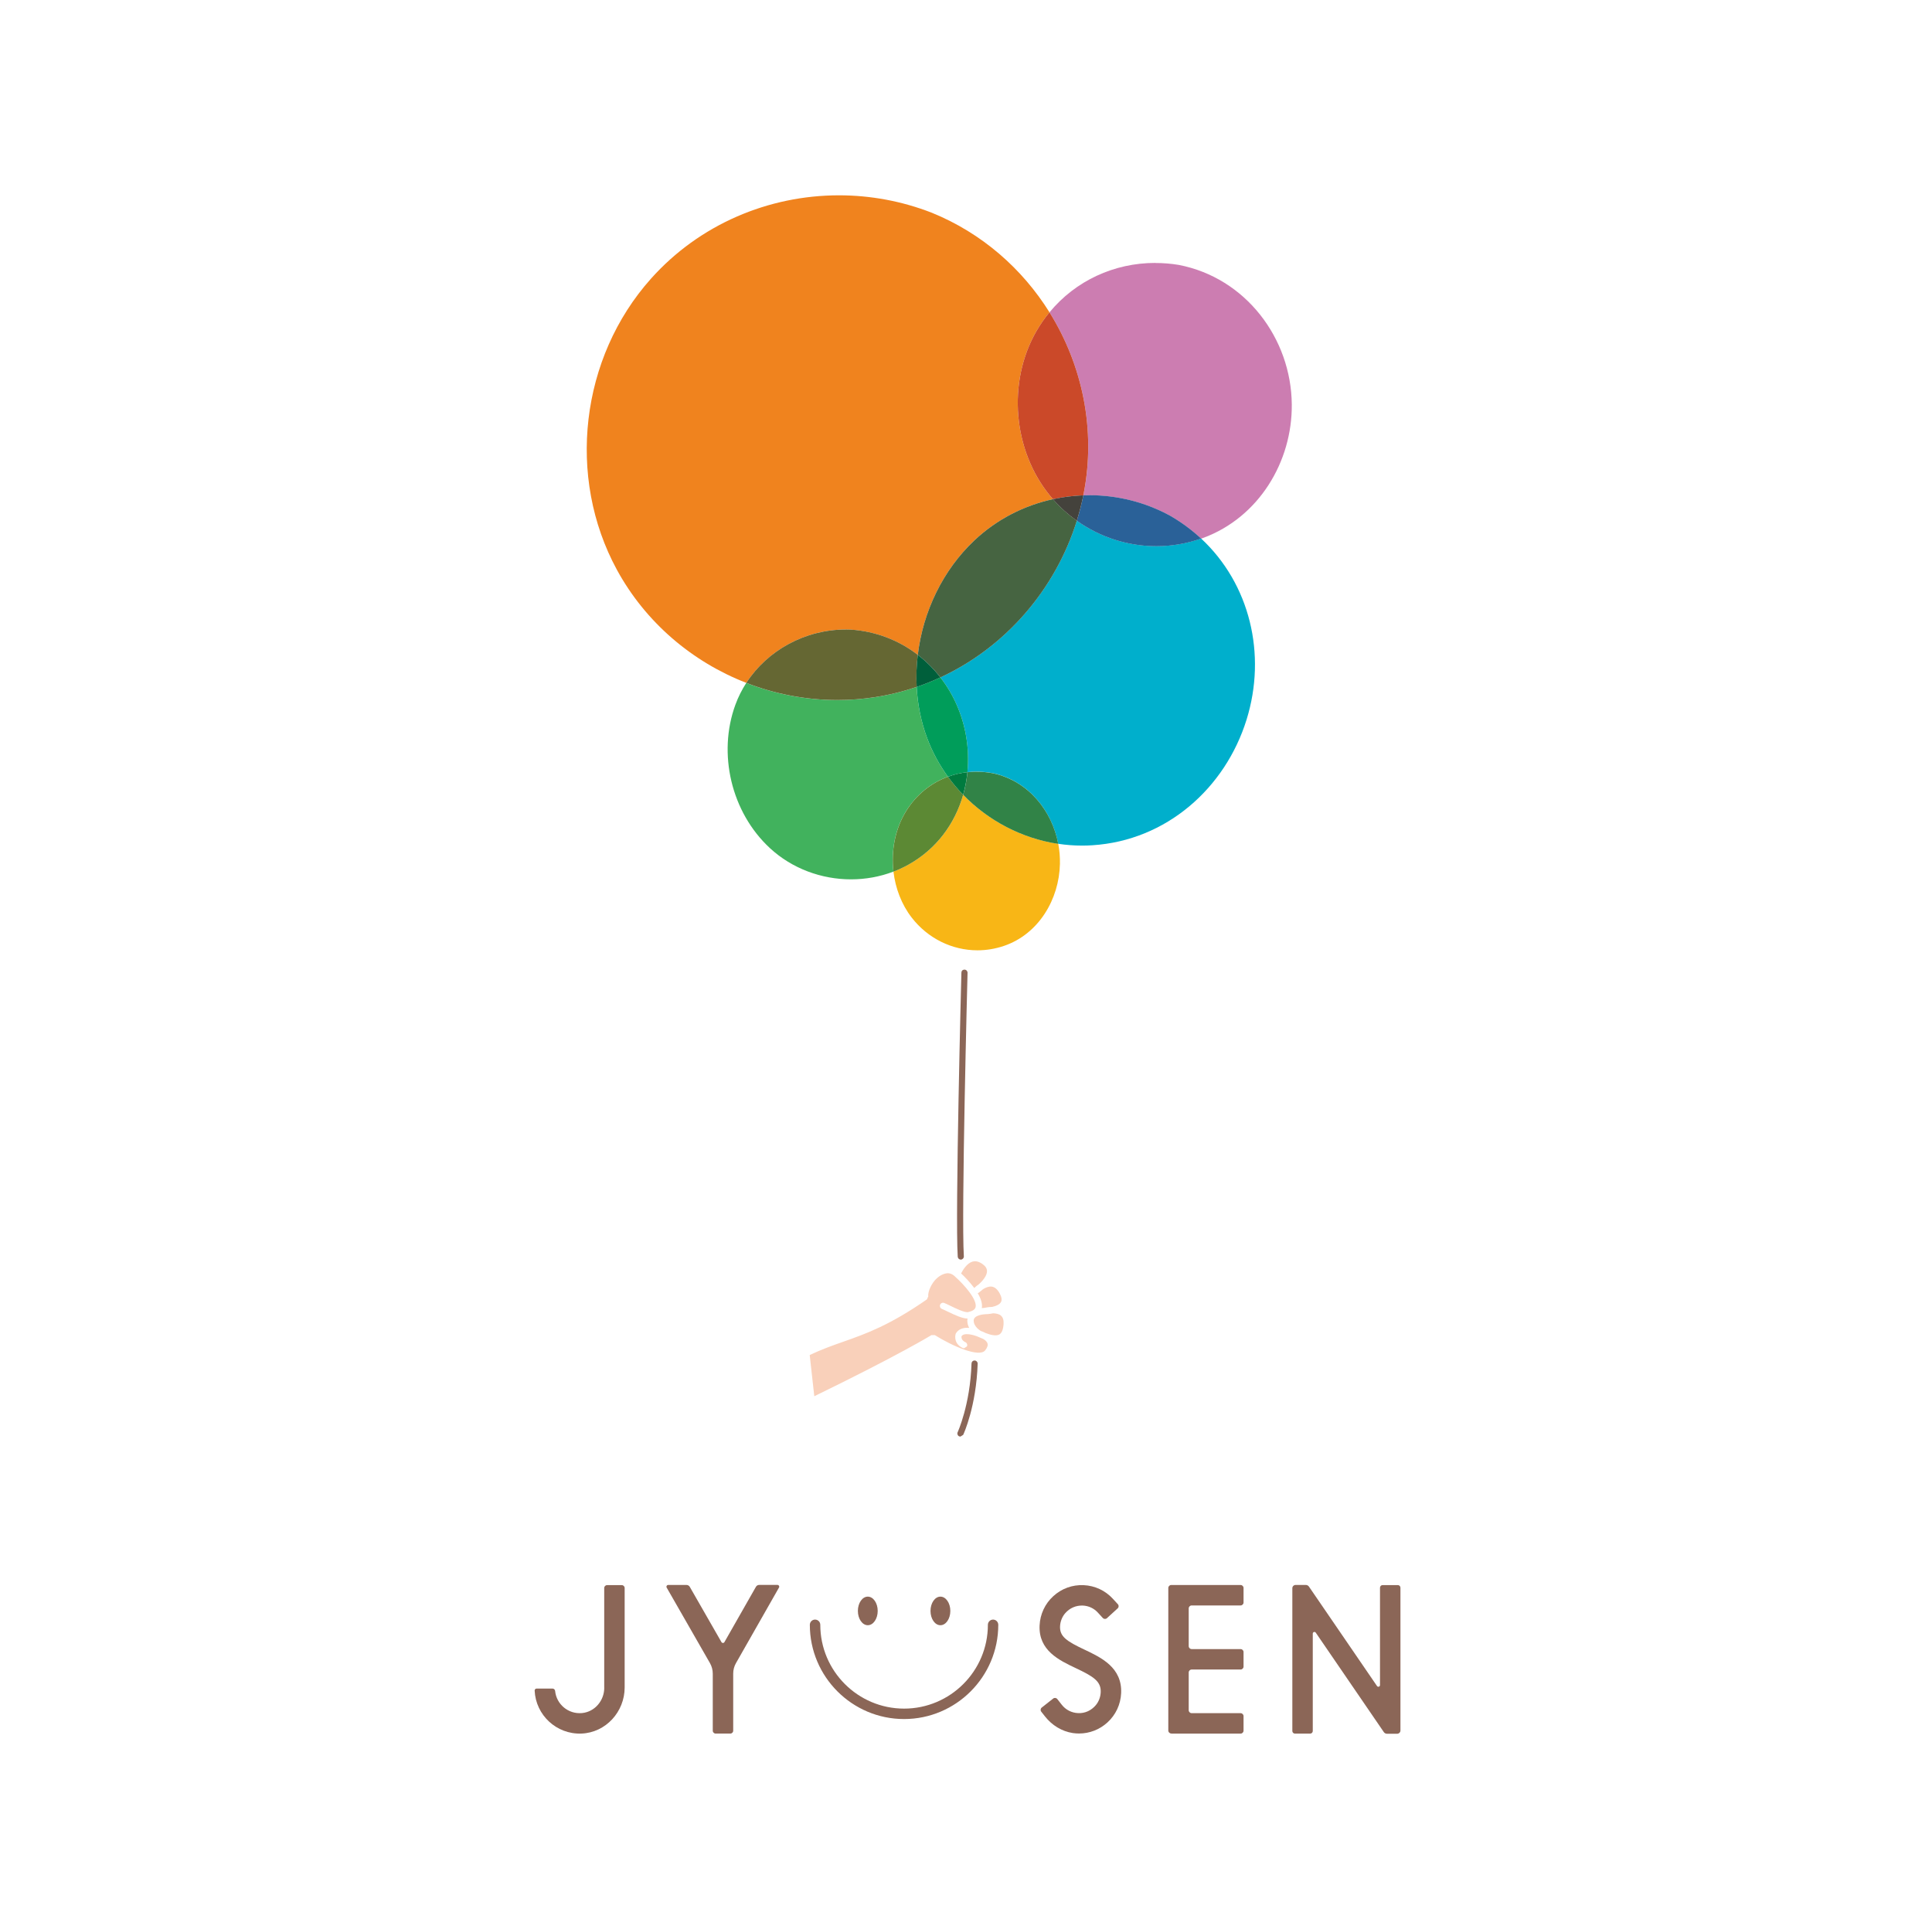
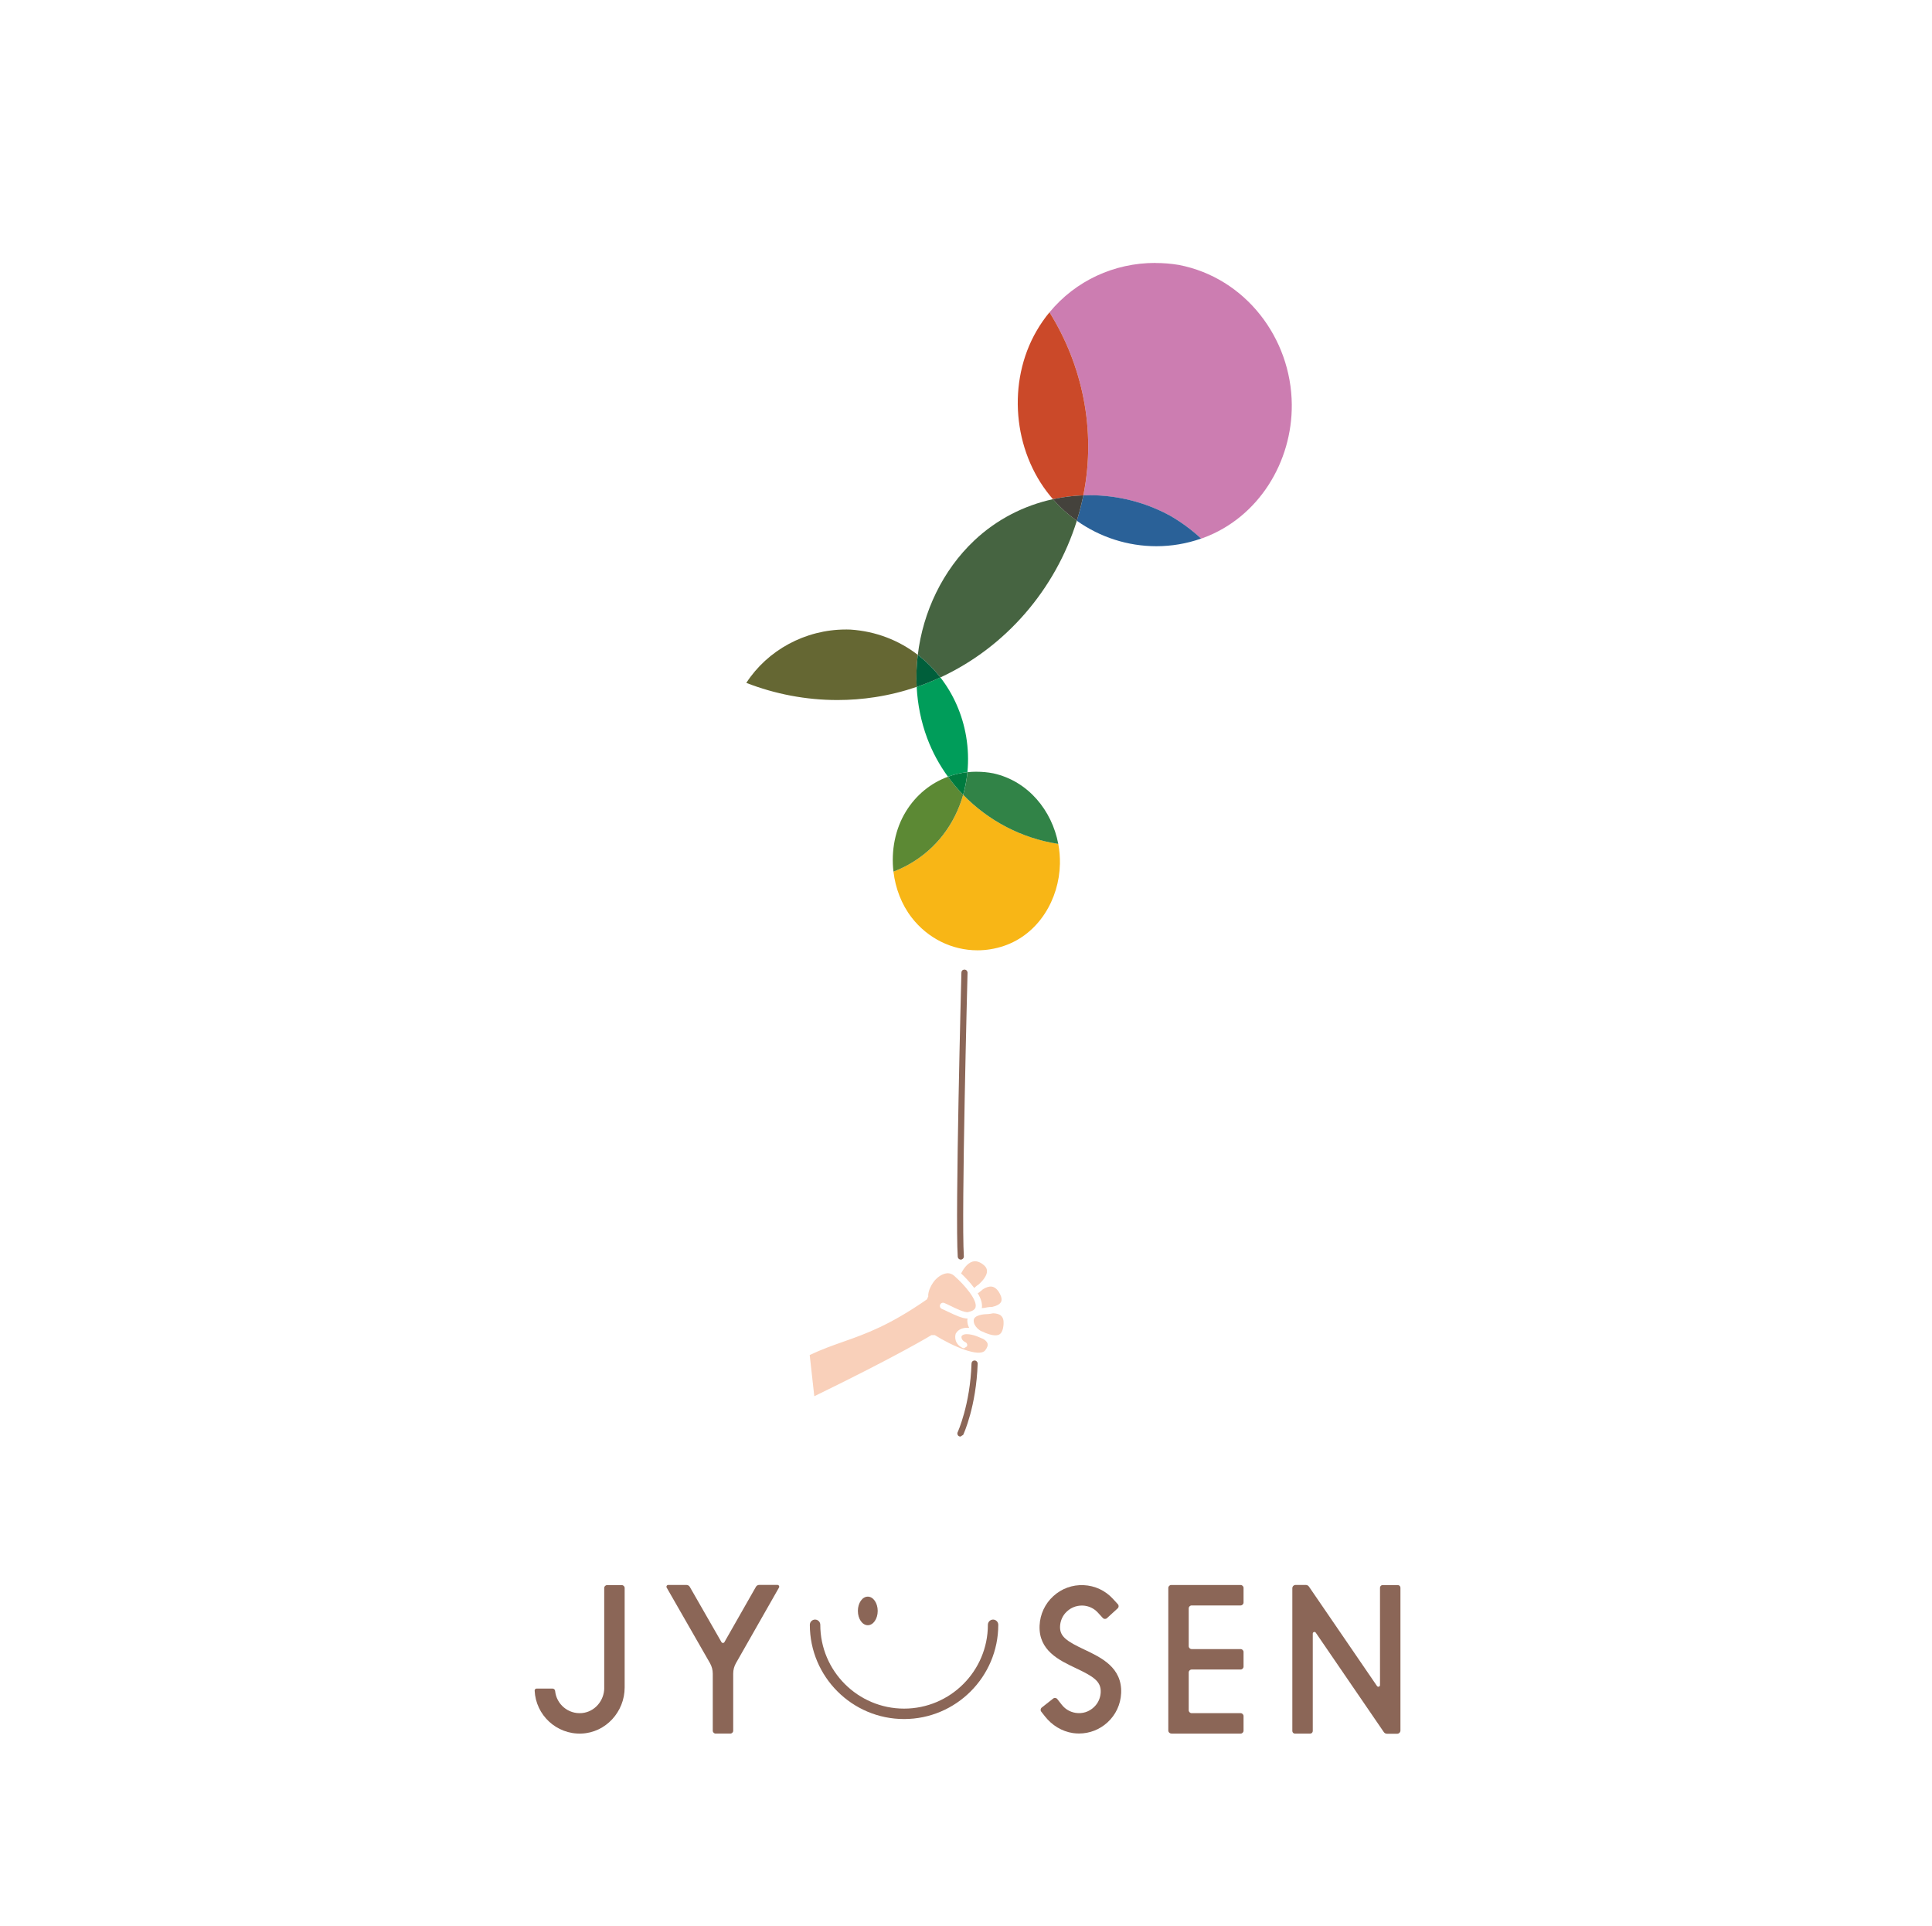
<svg xmlns="http://www.w3.org/2000/svg" id="_レイヤー_1" viewBox="0 0 569.03 567.21">
  <defs>
    <style>.cls-1{fill:none;}.cls-2{fill:#f9d0ba;}.cls-3{fill:#f8b616;}.cls-4{fill:#00afcc;}.cls-5{fill:#005f3b;}.cls-6{fill:#007b3f;}.cls-7{fill:#f0831e;}.cls-8{fill:#656733;}.cls-9{fill:#009d5a;}.cls-10{fill:#8b6657;}.cls-11{fill:#318347;}.cls-12{fill:#cb4929;}.cls-13{fill:#cc7db1;}.cls-14{fill:#41b25d;}.cls-15{fill:#44423c;}.cls-16{fill:#466441;}.cls-17{fill:#2a6198;}.cls-18{fill:#5c8934;}</style>
  </defs>
  <rect class="cls-1" x="75.2" width="418.78" height="567.09" />
  <path class="cls-2" d="m289.49,394.28c-.45-.18-.9-.37-1.34-.57h0c-1.31-.58-4.24-1.38-4.95-.17-.01.11-.21,1.11,1.14,1.74.47.22.67.78.45,1.25l-.85.54-.4-.09c-2.39-1.12-2.37-3.26-2.04-4.24.87-1.49,2.45-1.8,3.95-1.68-.34-.64-.57-1.4-.55-2.27l.08-.48h-.02c-1.47,0-3.5-.92-5.94-2.09-.64-.31-1.19-.58-1.6-.74-.48-.19-.72-.74-.53-1.23.19-.48.73-.72,1.22-.52.44.17,1.03.46,1.72.79,1.52.74,4.31,2.13,5.33,1.89,1.26-.27,1.99-.75,2.17-1.43.57-2.19-3.4-6.7-6.04-9.02l-.02-.04-.07-.05s-.79-.87-2.04-.91c-1.07.05-2.3.56-3.53,1.78-1.06,1.04-2.41,3.46-2.23,5.05l-.4.88c-11.05,7.67-17.94,10.11-24.61,12.46-3.27,1.15-6.36,2.25-9.91,3.92l1.35,12.14c24.68-12,34.41-17.94,34.51-18h.99c5.11,3.2,13.07,6.71,14.84,4.48.63-.8.85-1.49.67-2.05-.19-.57-.77-1.03-1.35-1.36Z" />
  <path class="cls-2" d="m286.95,379.32c.07-.07.58-.59,1.4-1.14,1.1-1.01,2.35-2.48,2.35-3.82,0-.79-.44-1.48-1.37-2.13-1.04-.72-1.98-.94-2.91-.68-1.58.47-2.78,2.34-3.35,3.48.87.8,2.49,2.43,3.87,4.28Z" />
  <path class="cls-2" d="m288.14,380.77l-.19.05c.91,1.51,1.47,3.07,1.22,4.42l.78-.07c.23-.06,1.14-.26,2.28-.28,1.05-.24,2.13-.66,2.56-1.39.36-.6.25-1.45-.31-2.51-.66-1.25-1.45-1.94-2.36-2.08-.85-.12-1.83.28-2.59.76-.68.61-1.24,1-1.39,1.11Z" />
  <path class="cls-2" d="m294.8,387.44c-.59-.49-1.47-.65-2.31-.67-1.14.24-2.11.27-2.36.27h0s-3.31.16-3.35,1.81c-.04,1.92,2.03,3.08,2.16,3.15.24.07.75.24,1.38.59,1.53.59,3.1.95,4.03.4.71-.42,1.12-1.45,1.23-3.04.08-1.18-.18-2-.79-2.5Z" />
-   <path class="cls-7" d="m247.11,57.52c-20.76,0-41.09,8.55-55.38,24.55-20.8,23.28-24.91,58.41-10.03,85.74,8.42,15.46,22.15,27.1,38.12,33.3,6.24-9.63,17.37-15.72,29.3-15.72.45,0,.91,0,1.36.03,7.57.5,14.34,3.2,19.84,7.44,1.52-12.68,7.34-24.92,16.64-33.69,6.58-6.21,14.64-10.3,23.16-12.16-.27-.31-.54-.63-.8-.95-11.02-13.41-12.71-33.57-4.04-48.58,1.14-1.97,2.42-3.81,3.82-5.51-8.01-12.83-19.9-23.32-34.64-29.31-8.87-3.46-18.16-5.14-27.36-5.14" />
-   <path class="cls-4" d="m317.15,153.36c-6.32,20.25-20.98,37.25-40.18,46.14,3.86,4.97,6.51,10.95,7.59,17.41.59,3.5.71,7.03.37,10.49.89-.1,1.79-.15,2.69-.15,1.64,0,3.3.16,4.97.48,10.28,2.29,17.23,10.96,19.09,20.77,2.31.35,4.67.53,7.04.53,1,0,2.01-.03,3.02-.1,21.78-1.39,39.14-16.79,45.42-37.03,5.96-19.22.97-39.94-13.4-53.31-4.33,1.52-8.78,2.25-13.19,2.25-8.37,0-16.58-2.63-23.43-7.5" />
  <path class="cls-16" d="m310.12,147.01c-8.52,1.86-16.58,5.95-23.16,12.16-9.3,8.77-15.13,21.02-16.64,33.69,2.49,1.92,4.73,4.16,6.66,6.64,19.2-8.89,33.86-25.89,40.18-46.14-2.55-1.82-4.92-3.94-7.03-6.36" />
-   <path class="cls-14" d="m219.81,201.11c-1.3,2.01-2.39,4.16-3.22,6.45-5.25,14.35-1.25,31.65,10.17,42.21,6.53,6.04,15.19,9.2,23.89,9.2,4.23,0,8.48-.75,12.49-2.28-.72-6.15.48-12.54,3.68-17.74,3-4.87,7.35-8.37,12.37-10.21-2.52-3.47-4.6-7.28-6.13-11.38-1.8-4.83-2.81-9.92-3.08-15.06-3.93,1.34-8.01,2.36-12.21,3.01-3.72.58-7.45.86-11.14.86-9.27,0-18.36-1.76-26.83-5.05" />
  <path class="cls-8" d="m249.11,185.39c-11.93,0-23.06,6.09-29.3,15.72,8.46,3.29,17.56,5.05,26.83,5.05,3.7,0,7.42-.28,11.14-.86,4.21-.65,8.29-1.67,12.21-3.01-.17-3.14-.05-6.31.32-9.44-5.5-4.24-12.27-6.94-19.84-7.44-.45-.02-.91-.03-1.36-.03" />
  <path class="cls-9" d="m276.97,199.5c-2.27,1.05-4.59,1.99-6.98,2.8.27,5.14,1.28,10.23,3.08,15.06,1.53,4.1,3.61,7.92,6.13,11.38,1.83-.67,3.75-1.12,5.73-1.34.34-3.46.22-7-.37-10.49-1.09-6.47-3.73-12.44-7.59-17.41" />
  <path class="cls-5" d="m270.31,192.86c-.38,3.14-.49,6.3-.32,9.44,2.39-.82,4.71-1.75,6.98-2.8-1.93-2.49-4.16-4.72-6.66-6.64" />
  <path class="cls-13" d="m340.26,77.43c-12.12,0-23.49,5.25-31.15,14.55,9.73,15.59,13.71,34.65,10.08,53.35-.04.18-.07.37-.11.56.6-.02,1.19-.03,1.79-.03,8.17,0,16.38,1.99,23.8,6.05,3.36,1.94,6.4,4.2,9.11,6.72.21-.07.41-.15.62-.22,16.36-6.05,26.23-22.43,26.07-39.32-.18-19.46-13.59-37.26-33.26-41.07-2.33-.39-4.65-.57-6.95-.57" />
  <path class="cls-12" d="m309.1,91.97c-1.4,1.7-2.68,3.54-3.82,5.51-8.67,15-6.98,35.17,4.04,48.58.26.32.53.64.8.95,2.94-.64,5.94-1.02,8.95-1.13.04-.18.07-.37.11-.56,3.64-18.7-.35-37.76-10.08-53.35" />
  <path class="cls-17" d="m320.86,145.85c-.6,0-1.19.01-1.79.03-.51,2.54-1.15,5.03-1.92,7.48,6.85,4.87,15.06,7.5,23.43,7.5,4.41,0,8.87-.73,13.19-2.25-2.71-2.52-5.75-4.78-9.11-6.72-7.43-4.06-15.64-6.05-23.8-6.05" />
  <path class="cls-15" d="m319.07,145.88c-3.01.11-6.01.48-8.95,1.13,2.11,2.42,4.48,4.54,7.03,6.36.76-2.45,1.41-4.95,1.92-7.48" />
  <path class="cls-3" d="m283.68,234.06c-2.41,8.5-7.84,16.01-16.22,20.64-1.4.77-2.84,1.44-4.31,2,.58,4.91,2.38,9.66,5.37,13.53,4.74,6.13,11.89,9.64,19.37,9.64,2.57,0,5.18-.42,7.75-1.28,10.31-3.48,16.32-13.78,16.54-24.18.04-1.98-.12-3.95-.49-5.89-10.72-1.61-20.58-6.81-28.01-14.46" />
  <path class="cls-11" d="m287.63,227.27c-.91,0-1.81.05-2.69.15-.22,2.26-.64,4.48-1.26,6.65,7.43,7.65,17.29,12.85,28.01,14.46-1.86-9.81-8.81-18.48-19.09-20.77-1.67-.33-3.33-.48-4.97-.48" />
  <path class="cls-18" d="m279.2,228.75c-5.02,1.84-9.38,5.34-12.37,10.21-3.2,5.2-4.4,11.6-3.68,17.74,1.47-.56,2.91-1.23,4.31-2,8.37-4.63,13.8-12.14,16.22-20.64-1.61-1.66-3.11-3.43-4.47-5.31" />
  <path class="cls-6" d="m284.93,227.41c-1.98.21-3.9.66-5.73,1.34,1.37,1.88,2.86,3.65,4.47,5.31.61-2.16,1.03-4.39,1.26-6.65" />
  <path class="cls-10" d="m282.87,423.08l-.38-.08c-.45-.21-.65-.75-.44-1.2.04-.08,3.7-8.08,4.09-20.25.02-.5.36-.87.93-.88.5.02.89.43.88.93-.41,12.57-4.1,20.62-4.26,20.96l-.82.52Z" />
  <path class="cls-10" d="m282.98,370.95c-.48,0-.87-.37-.9-.85-.79-12.34,1.06-82.95,1.08-83.66.01-.5.34-.88.93-.88.5.01.89.43.88.93-.02.71-1.87,71.23-1.09,83.5.03.5-.35.93-.85.96h-.06Z" />
  <path class="cls-10" d="m344.97,510.55h20.42c.48,0,.87-.39.87-.87v-4.28c0-.48-.39-.87-.87-.87h-14.41c-.48,0-.87-.39-.87-.87v-11.11c0-.48.39-.87.87-.87h14.41c.48,0,.87-.39.87-.87v-4.28c0-.48-.39-.87-.87-.87h-14.41c-.48,0-.87-.39-.87-.87v-11.11c0-.48.39-.87.87-.87h14.41c.48,0,.87-.39.87-.87v-4.28c0-.48-.39-.87-.87-.87h-20.42c-.48,0-.87.39-.87.87v41.99c0,.48.39.87.87.87Z" />
  <path class="cls-10" d="m177.97,497.07c0,3.77-2.8,7.08-6.55,7.43-4.07.38-7.54-2.62-7.92-6.51-.04-.4-.38-.71-.78-.71h-4.66c-.33,0-.61.28-.59.61.33,7.2,6.42,12.92,13.76,12.65,7.18-.27,12.75-6.4,12.75-13.58v-29.29c0-.47-.38-.85-.85-.85h-4.32c-.47,0-.85.38-.85.85v29.41Z" />
  <path class="cls-10" d="m406.45,467.58v28.69c0,.47-.61.66-.88.27l-20.05-29.29c-.21-.3-.55-.48-.91-.48h-3.02c-.53,0-.96.43-.96.96v42.05c0,.42.34.77.77.77h4.48c.42,0,.77-.34.77-.77v-28.69c0-.47.61-.66.88-.27l20.05,29.29c.21.3.55.48.91.48h3.02c.53,0,.96-.43.96-.96v-42.05c0-.42-.34-.77-.77-.77h-4.48c-.42,0-.77.34-.77.77Z" />
  <path class="cls-10" d="m319.43,485.83c-5.17-2.45-7.39-3.83-7.21-6.95.08-1.38.6-2.72,1.5-3.77,1.33-1.54,3.18-2.34,5.19-2.27,1.71.07,3.3.81,4.45,2.08l1.45,1.58c.32.35.87.38,1.22.05l3.16-2.89c.35-.32.38-.87.05-1.22l-1.45-1.58c-2.24-2.45-5.31-3.88-8.62-4.03-3.35-.15-6.5,1.01-8.95,3.25-2.45,2.24-3.88,5.31-4.03,8.63-.33,7.36,5.76,10.24,10.64,12.55,5.22,2.47,7.5,3.89,7.36,7.11-.06,1.39-.56,2.75-1.45,3.81-1.33,1.58-3.22,2.45-5.25,2.33-1.87-.08-3.61-.97-4.76-2.45l-1.33-1.69c-.29-.37-.84-.44-1.21-.14l-3.37,2.65c-.37.29-.44.84-.14,1.21l1.11,1.41c2.04,2.59,4.95,4.4,8.21,4.89.62.09,1.21.13,1.8.13,3.11,0,6.07-1.15,8.38-3.26,2.45-2.24,3.88-5.31,4.03-8.62.33-7.55-5.84-10.47-10.79-12.82Z" />
  <path class="cls-10" d="m212.5,483.62l-9.34-16.29c-.2-.35-.57-.56-.96-.56h-5.4c-.4,0-.64.43-.45.77l12.75,22.24c.54.95.83,2.02.83,3.1v16.81c0,.47.38.85.85.85h4.32c.47,0,.85-.38.85-.85v-16.82c0-1.08.28-2.15.82-3.09l12.67-22.25c.2-.34-.05-.77-.45-.77h-5.39c-.4,0-.77.21-.96.56l-9.28,16.29c-.19.33-.67.33-.86,0Z" />
  <path class="cls-10" d="m292.5,476.97c-.85,0-1.54.69-1.54,1.54,0,13.61-11.07,24.68-24.68,24.68s-24.68-11.07-24.68-24.68c0-.85-.69-1.54-1.54-1.54s-1.54.69-1.54,1.54c0,15.3,12.45,27.75,27.75,27.75s27.75-12.45,27.75-27.75c0-.85-.69-1.54-1.54-1.54Z" />
  <ellipse class="cls-10" cx="255.59" cy="474.42" rx="2.92" ry="4.21" />
-   <ellipse class="cls-10" cx="276.98" cy="474.42" rx="2.92" ry="4.21" />
</svg>